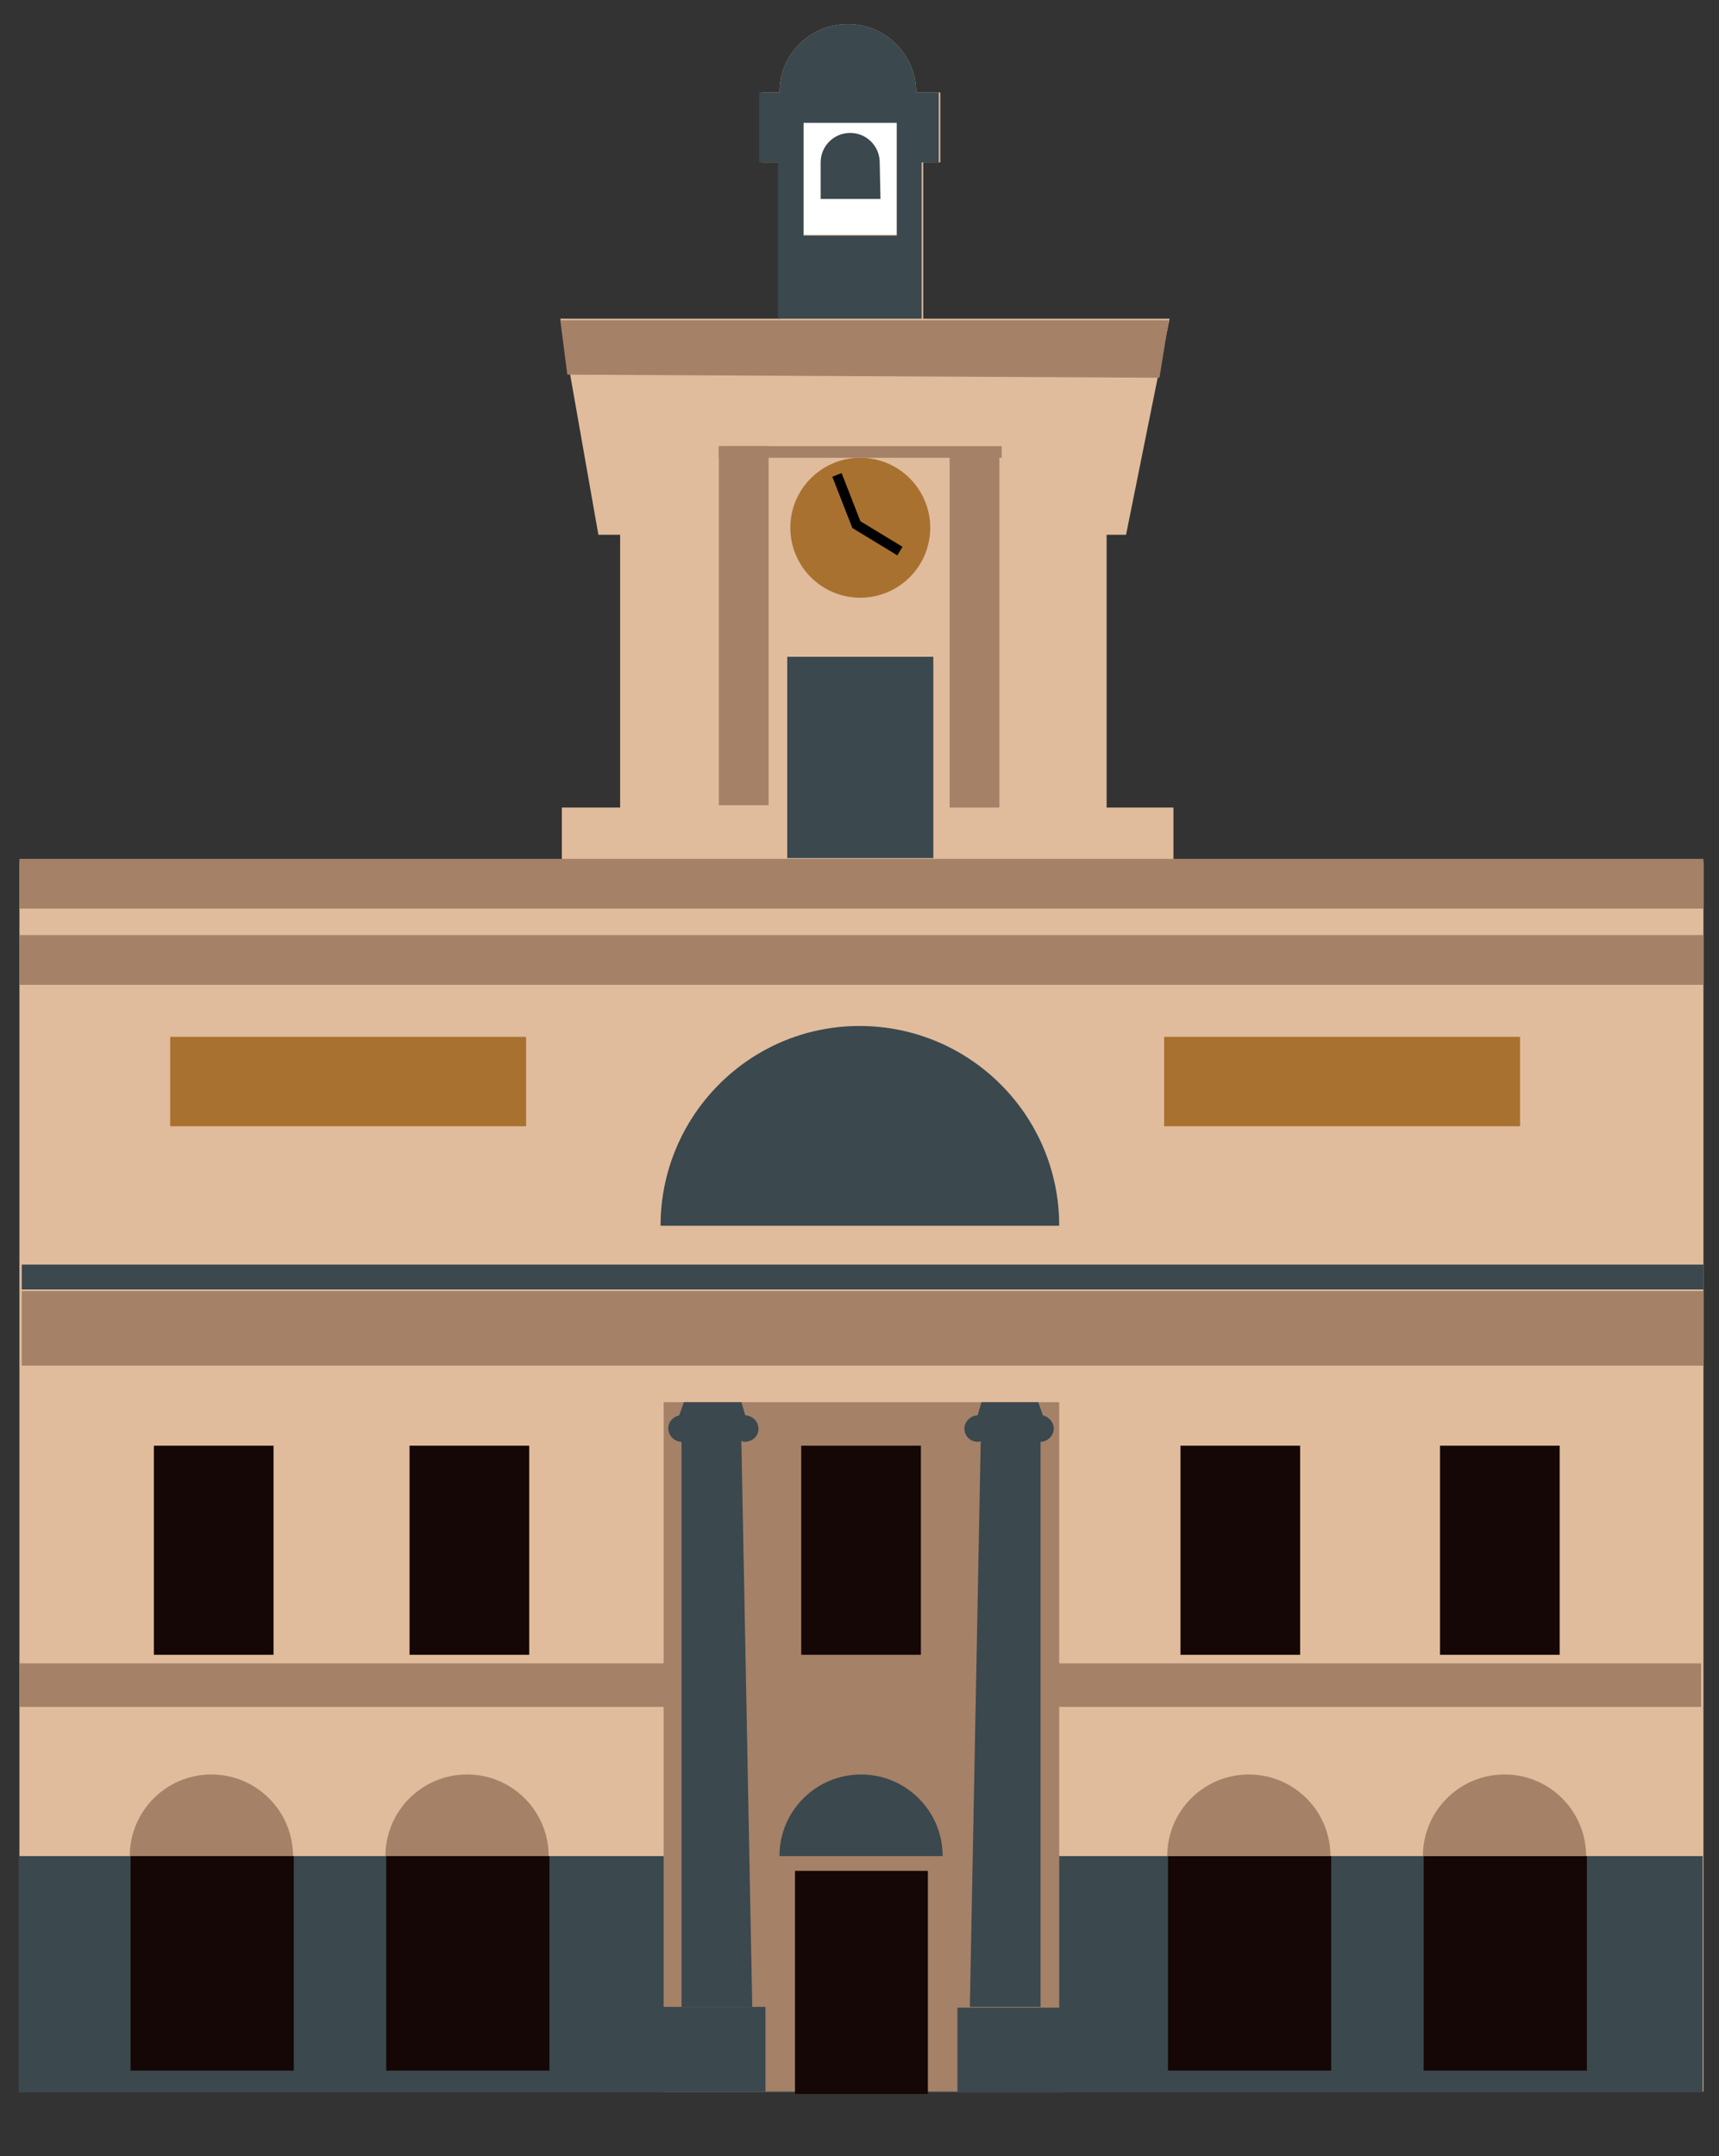
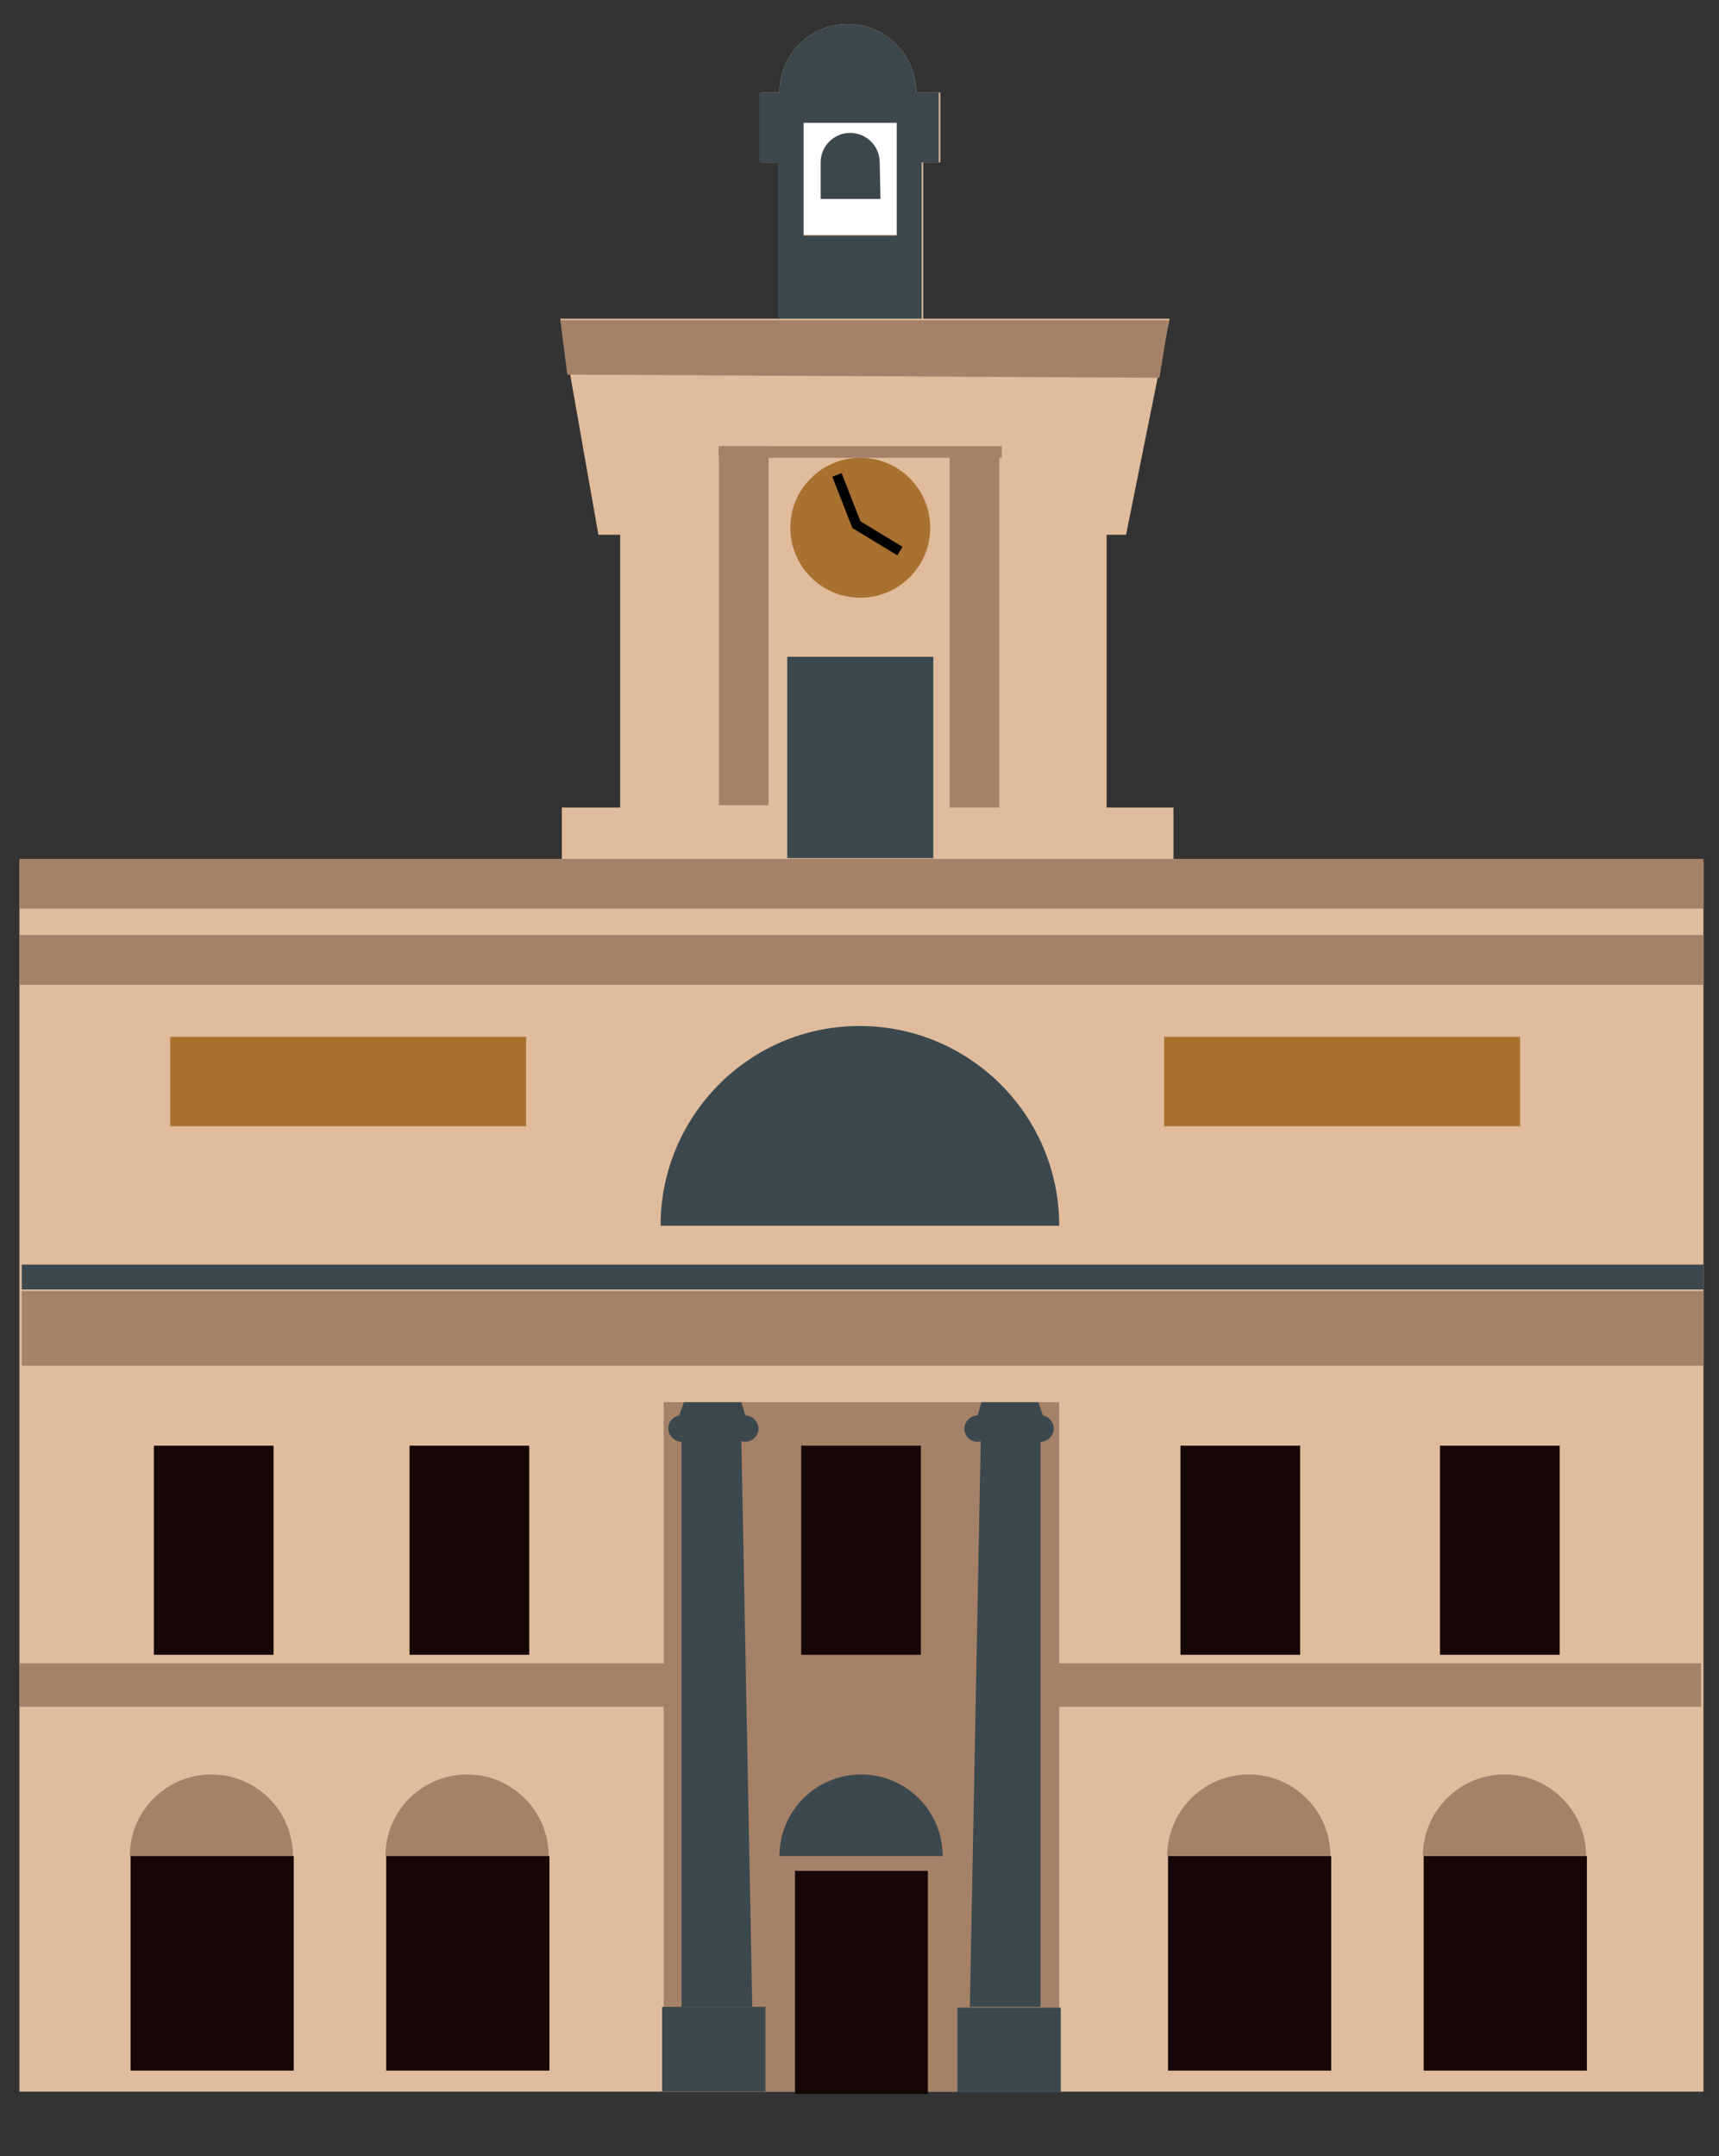
<svg xmlns="http://www.w3.org/2000/svg" version="1.1" id="Warstwa_1" x="0px" y="0px" viewBox="0 0 221.2 277.4" style="enable-background:new 0 0 221.2 277.4;" xml:space="preserve">
  <rect x="0" y="0" width="221.2" height="277.4" fill="#333333" stroke="none" />
  <style type="text/css">
	.st0{fill:#E0BC9C;}
	.st1{fill:#3B484E;}
	.st2{fill:#A58167;}
	.st3{fill:#A87130;}
	.st4{fill:#140705;}
	.st5{fill:#FFFFFF;}
	.st6{fill:none;stroke:#000000;stroke-width:1.283;stroke-miterlimit:10;}
	.st7{fill:none;}
</style>
  <g>
    <path class="st0" d="M219.2,110.9H151v-7h-8.6V68.8h0.5h2l5.6-27.8h-31.7V20.9h2.2v-9h-3.1c0-4.8-3.9-8.8-8.8-8.8s-8.8,3.9-8.8,8.8   H98v9h2.4V41H72.1L77,68.8h2.8v35.1h-7.5v7H2.5v158.2h216.3h0.4V110.9z" />
-     <rect x="2.4" y="238.8" class="st1" width="216.7" height="30.4" />
    <rect x="2.5" y="214" class="st2" width="216.4" height="5.6" />
    <path class="st1" d="M136.3,157.7c0-14.2-11.5-25.7-25.7-25.7S85,143.6,85,157.7H136.3z" />
    <rect x="21.9" y="133.4" class="st3" width="45.8" height="11.5" />
    <rect x="149.8" y="133.4" class="st3" width="45.8" height="11.5" />
    <rect x="19.8" y="186" class="st4" width="15.4" height="26.9" />
    <path class="st2" d="M37.7,238.8c0-5.8-4.7-10.5-10.5-10.5s-10.5,4.7-10.5,10.5H37.7z" />
    <path class="st2" d="M70.6,238.8c0-5.8-4.7-10.5-10.5-10.5s-10.5,4.7-10.5,10.5H70.6z" />
    <rect x="52.7" y="186" class="st4" width="15.4" height="26.9" />
    <rect x="85.4" y="180.4" class="st2" width="50.9" height="88.7" />
    <rect x="103.1" y="186" class="st4" width="15.4" height="26.9" />
    <rect x="151.9" y="186" class="st4" width="15.4" height="26.9" />
    <rect x="185.3" y="186" class="st4" width="15.4" height="26.9" />
    <circle class="st3" cx="110.7" cy="67.9" r="9" />
    <polygon class="st2" points="149.2,48.6 73,48.2 72.1,41.2 150.4,41.2  " />
    <polygon class="st1" points="101.3,106.2 101.3,84.5 120.1,84.5 120.1,110.4 101.3,110.4  " />
    <rect x="92.5" y="57.4" class="st2" width="6.4" height="46.2" />
    <rect x="122.2" y="57.7" class="st2" width="6.4" height="46.2" />
    <rect x="103.4" y="15.7" class="st5" width="12" height="14.5" />
    <path class="st1" d="M113.2,20.9c0-2.1-1.7-3.8-3.8-3.8s-3.8,1.7-3.8,3.8v4.7h7.7L113.2,20.9L113.2,20.9z" />
    <polyline class="st6" points="107.7,61.1 110.2,67.5 115.8,70.9  " />
    <rect x="183.2" y="238.8" class="st4" width="21" height="27.6" />
    <rect x="150.3" y="238.8" class="st4" width="21" height="27.6" />
    <rect x="49.7" y="238.8" class="st4" width="21" height="27.6" />
    <rect x="16.8" y="238.8" class="st4" width="21" height="27.6" />
    <line class="st7" x1="89.7" y1="183.8" x2="93.7" y2="183.8" />
    <path class="st1" d="M97.6,183.8c0-0.9-0.8-1.7-1.7-1.7l0,0l-0.5-1.7H88l-0.6,1.7c-0.8,0.2-1.4,0.8-1.4,1.7s0.8,1.7,1.7,1.7v72.7   h9.1l-1.4-72.8c0.1,0,0.3,0.1,0.4,0.1C96.8,185.5,97.6,184.8,97.6,183.8z" />
    <rect x="85.2" y="258.2" class="st1" width="13.3" height="10.9" />
    <path class="st1" d="M125.8,185.5c0.1,0,0.3,0,0.4-0.1l-1.4,72.8h9.1v-72.7c0.9,0,1.7-0.8,1.7-1.7c0-0.8-0.6-1.5-1.4-1.7l-0.6-1.7   h-7.3l-0.5,1.7l0,0c-0.9,0-1.7,0.8-1.7,1.7C124.1,184.8,124.9,185.5,125.8,185.5z" />
    <rect x="123.2" y="258.3" class="st1" width="13.3" height="10.9" />
    <rect x="102.3" y="240.7" class="st4" width="17.1" height="28.7" />
    <rect x="92.5" y="57.4" class="st2" width="36.4" height="1.5" />
    <rect x="2.5" y="110.5" class="st2" width="216.7" height="6.4" />
    <rect x="2.5" y="120.3" class="st2" width="216.7" height="6.4" />
    <rect x="2.8" y="166.1" class="st2" width="216.4" height="9.6" />
    <rect x="2.8" y="162.7" class="st1" width="216.4" height="3.2" />
    <path class="st1" d="M117.9,11.9c0-4.8-3.9-8.8-8.8-8.8s-8.8,3.9-8.8,8.8h-2.6v9h2.4V41h18.5V20.9h2.2v-9H117.9z M115.4,30.3h-12   V15.8h12V30.3z" />
    <path class="st1" d="M121.3,238.8c0-5.8-4.7-10.5-10.5-10.5s-10.5,4.7-10.5,10.5H121.3z" />
    <path class="st2" d="M171.2,238.8c0-5.8-4.7-10.5-10.5-10.5s-10.5,4.7-10.5,10.5H171.2z" />
    <path class="st2" d="M204.1,238.8c0-5.8-4.7-10.5-10.5-10.5s-10.5,4.7-10.5,10.5H204.1z" />
  </g>
</svg>